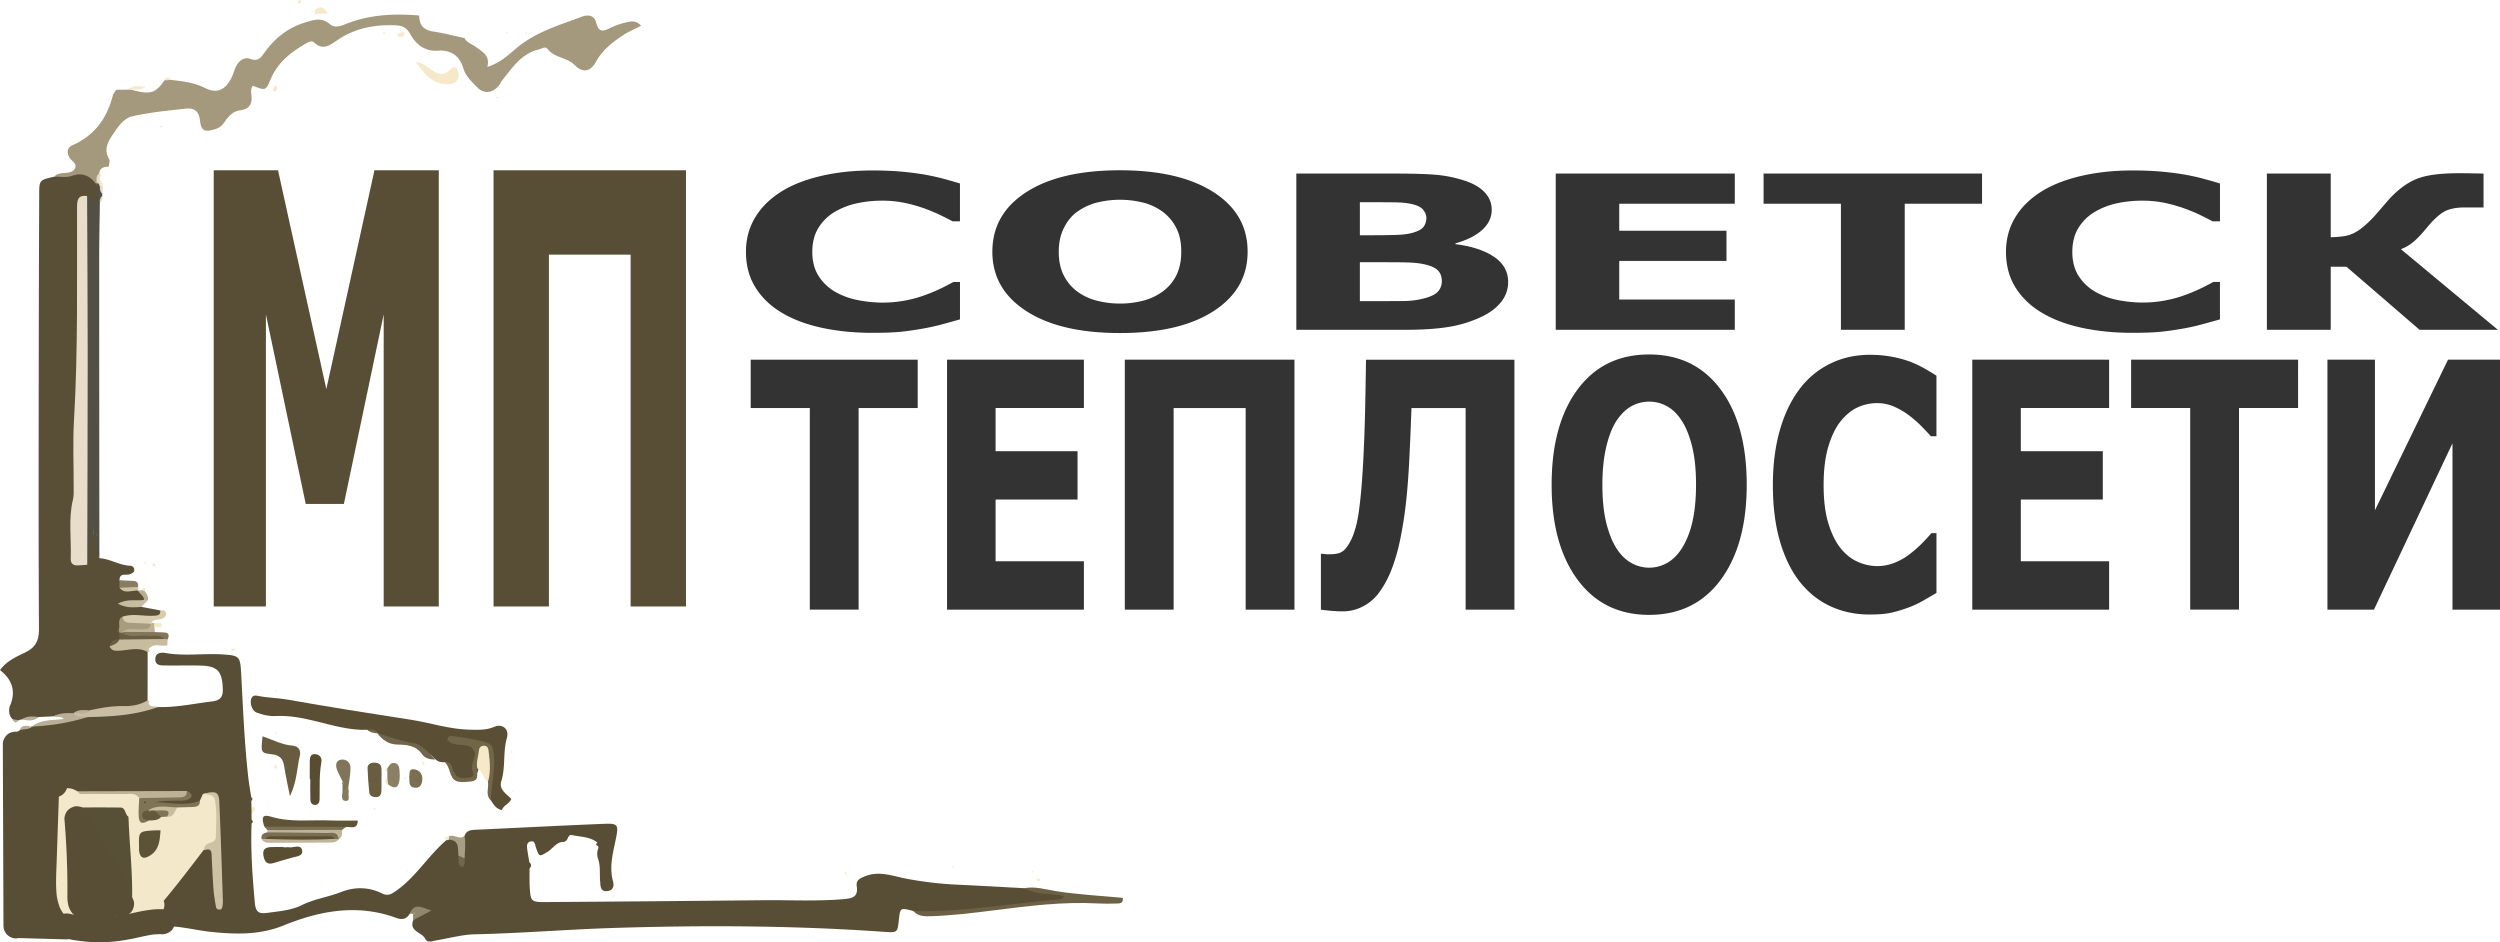
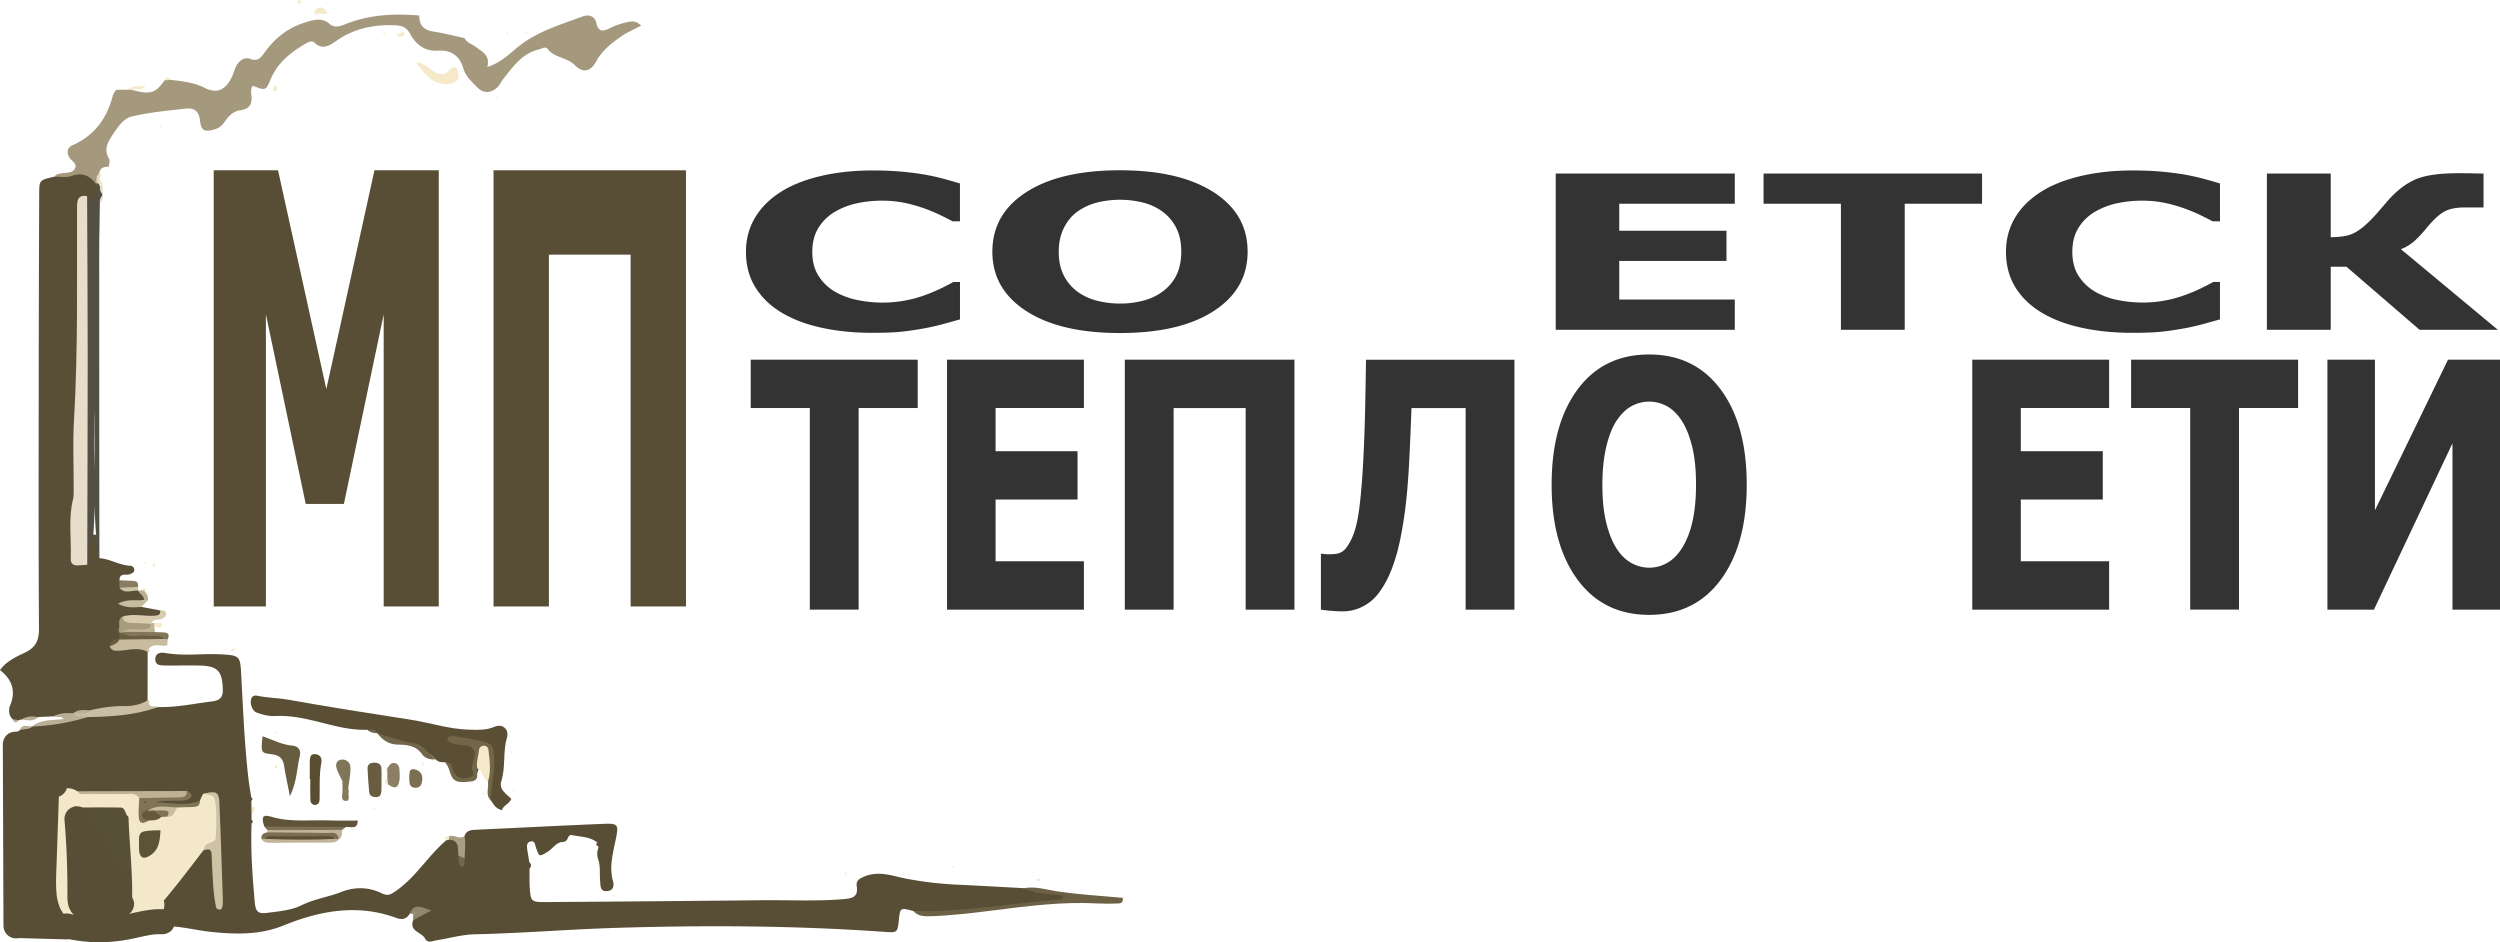
<svg xmlns="http://www.w3.org/2000/svg" id="Слой_2" data-name="Слой 2" viewBox="0 0 4191.68 1579.84">
  <defs>
    <style>.cls-1{fill:#584e35;}.cls-2{fill:#f3e8c9;}.cls-3{fill:#594e36;}.cls-4{fill:#a4987d;}.cls-5{fill:#5a4f35;}.cls-6{fill:#525045;}.cls-7{fill:#6c6145;}.cls-8{fill:#675c40;}.cls-9{fill:#726649;}.cls-10{fill:#5f5437;}.cls-11{fill:#c9bda3;}.cls-12{fill:#594e32;}.cls-13{fill:#584d30;}.cls-14{fill:#c8bc9f;}.cls-15{fill:#f6e9c9;}.cls-16{fill:#685d40;}.cls-17{fill:#8b7f65;}.cls-18{fill:#807559;}.cls-19{fill:#d7ccae;}.cls-20{fill:#71664b;}.cls-21{fill:#796e53;}.cls-22{fill:#7c7155;}.cls-23{fill:#bfb398;}.cls-24{fill:#c0b499;}.cls-25{fill:#7a6f50;}.cls-26{fill:#a89e83;}.cls-27{fill:#c6bc9f;}.cls-28{fill:#827658;}.cls-29{fill:#91876c;}.cls-30{fill:#c0b496;}.cls-31{fill:#887d61;}.cls-32{fill:#867b5c;}.cls-33{fill:#ccc2a5;}.cls-34{fill:#b9ae8f;}.cls-35{fill:#e6dbc4;}.cls-36{fill:#bdb294;}.cls-37{fill:#b9af98;}.cls-38{fill:#cec2a5;}.cls-39{fill:#7f7455;}.cls-40{fill:#6f664b;}.cls-41{fill:#584f37;}.cls-42{fill:#5c5236;}.cls-43{fill:#64593a;}.cls-44{fill:#5c564a;}.cls-45{fill:#c8bd9d;}.cls-46{fill:#e7ddca;}.cls-47{fill:#514f44;}.cls-48{fill:#a89c7e;}.cls-49{fill:#6a5e42;}.cls-50{fill:#5b4f34;}.cls-51{fill:#333;}</style>
  </defs>
  <path class="cls-1" d="M46.89,1228.35a25.23,25.23,0,0,0,.25-3.13c4.81-8.67,15-.5,20.65-6.63l-.08,0c31.08-6.33,62.52-11.16,92.55-22,39.81-1.58,79.11-9.1,118.94-10.61,30.83.87,60.85-5.84,91.2-9.52,13.94-1.69,18-8.11,17.46-21.37-1.13-29.7-8.88-38.11-39-38.66-18.91-.35-37.84.09-56.75-.12-8-.1-17.9.44-17.38-11.39.43-9.68,9.46-10.88,16.32-9.65,32.3,5.79,64.78.35,97.07,2.51,27.86,1.87,29,3.39,30.59,32.54,3.14,58.44,5.43,116.94,12.08,175.13,1.22,10.71,3.19,21.33,4.82,32,1.69,1.21,2.26,2.43,1.73,3.68s-1.07,1.88-1.63,1.88l.21,10.78c3.78,3.57,3.19,7.2.14,10.85l.13,10.83c1.85,1.21,2.47,2.41,1.85,3.62s-1.23,1.81-1.86,1.81c-1.77,44.29,1.35,88.39,5.34,132.44,1.41,15.49,5.47,19.8,20.7,17.76,19.55-2.62,40.52-4.25,57.67-12.77,21.47-10.67,44.69-13.66,66.39-22.2,22.9-9,46.18-8.62,68.31,2.24,9.91,4.86,15.16,1.8,23.62-4.06C711.83,1471,732.26,1435,763,1409a6.42,6.42,0,0,1,6.72-3.53c15.44,1.5,19,11.83,18.57,24.74.09,0-.14.37.13.39-.12-9.95-.47-19.65,4.72-28.41,2.68-8.32,9.09-10,17-10.38,72.1-3.29,144.18-7.09,216.29-10,23.87-1,25.3,1.21,20.68,24.3-4.77,23.83-11.79,47.27-5,72,2,7.16.93,15.17-9,16.42-12.59,1.6-11.82-8.27-12.54-16.11-1.17-12.53.88-25.35-3.42-37.6a27.36,27.36,0,0,1-.21-16.79,4.81,4.81,0,0,0-.24-5.18q-5.4-2.14-.6-5.42c-12.61-10.49-28.68-9.58-43.43-12.84-3.61-.79-5.73,3.3-7,6.68-2.07,3.79-5.29,5.36-9.53,5-10.39,1.9-15.46,11.51-23.83,16.52-13.85,8.28-13.82,8.86-19.42-7.37-1.73-5-1.55-11.82-9.11-10-6.7,1.56-6.21,7.89-5.42,13.37,1,7.12,2.3,14.2,3.46,21.3,3.8,3.45,3.78,7,.36,10.73.1,10.8-.29,21.63.4,32.38,1.44,22.47,2.65,23.93,26.11,23.78q181.27-1.2,362.54-3.09c45.94-.55,91.88,2.11,137.85-1.87,15.27-1.32,24.27-4,21.73-21.51-1.39-9.6,4-12.68,13-16.43,24.95-10.42,48.09-.3,71.38,3.92a605.63,605.63,0,0,0,80.34,9.61c38.7,1.79,77.37,4,116.06,6.1,19.39,2.36,38.33,8,58.07,8,5,0,12.28-1.46,12.32,6.12,0,5.68-5.53,9.55-11.28,9.45-19.78-.35-39.23,4.86-58.56,5.12-44.88.58-88.31,12.84-133.09,13.45-18,.25-35.75,1.7-53.19-3.83-22.19-5.83-22.19-5.83-24.47,15.09-2.31,21.17-2.32,21.38-24.89,19.78-150.2-10.6-300.6-11.25-451-6.59-78.3,2.43-156.45,9-234.83,10.71-21.38.47-42.62,6.57-63.94,10-6.83,1.09-15.4,5.6-19.61-2.68-5.64-11.1-27-11.89-20.11-30.81,4.34-4,4.93-10.73,12.59-13.47-8.12-2.75-13.37-1.69-18.13,2.26-5.43,9.46-13,10.8-22.91,7.17-64.82-23.72-127.44-12.22-189,12.79-39.73,16.16-80.6,15-122.16,10.62-29.43-3.1-58.33-12.16-88.4-8.58l-15.5-5.53c-8.23-19.45,12.1-25.74,19.32-36.4,22.23-32.8,43.83-66.87,75.82-91.9,16.95-1,18.52,11.4,19.36,23.39,1.26,18,.3,36.08,1.25,53.14,5.22-46.45-6-93.32-4.91-140.62.2-8.58,1.15-19.57-13.47-17.45-4.55,2.35-8,6.07-11.78,9.27-28.44,11.78-60.76,10.78-81.89-3.24,11.59-12.51,26.59-8,40.1-9.17,2-.17,3.58-.19,4.51-1.42-3.6.35,1.94-.47-2.1,0-49.83,0-99.21-.22-148.58.15-17.19.12-34-1.11-50.14-7.2-22.32-27.45-39.21-58.58-59.26-87.57C47.8,1236.86,49,1231.93,46.89,1228.35Z" transform="translate(-14.32 -0.5)" />
  <path class="cls-2" d="M349.44,1343q2.52-5.54,5.05-11.06c18.09-6.24,24.71,2.14,24.62,19.24-.06,10.66-1.43,21.56.29,31.93,3.52,21.18-3.55,35.33-23.76,42.75-27.09,35.55-54.15,71.14-83.78,104.65-4.79,5.42-10.15,10-8.44,18.2-7.41-4-6.71-9.67-3-15.74,4.16-6.73,12.28-10.33,16.9-25-13.87,15.81-35,4.42-41.67,24.61a23,23,0,0,1-5.12-7.46,44.42,44.42,0,0,1-2.16-13.49c1.17-47.17-6.32-93.94-6.76-141-1.84-12.66-10.83-14.65-21.42-14.7-15.94-.08-31.89.45-47.79-.32-9.28-.44-20.05,1.73-25.37-9.65-6.41-3-10.13-7-5.17-14.21,40.64-4.55,81.37-1.87,122-1.47,9.28,5.42,8.24,15,9.33,23.69.84,6.71-1.2,15.22,9.54,16a74.88,74.88,0,0,0,20.42-3.79c3.35-1.08,6.75-2,10.12-3,8.32-1.94,12.73-11,21.55-12C326.48,1348.86,340.68,1357.3,349.44,1343Z" transform="translate(-14.32 -0.5)" />
  <path class="cls-3" d="M50.76,1207a8.65,8.65,0,0,0-4.68,1c-3.86,2.3-7.48,2.92-10.39-1.48-6.29-5.59-6.63-12.8-5.58-20.4,11.39-24.56,6-45.22-15.79-62.16,11.07-15.23,27.31-22.26,42.08-29.41,18.31-8.86,23.38-20.64,23.26-40.21-.82-133.44-.57-266.89-.43-400.34q.15-163.65.82-327.29c.07-24.29.18-24.29,25.38-30,14-4.94,29.11-2.87,43.43-9,13.87-5.95,22.45,5.51,28.43,17.2,2.63,3.81,3.6,8.12,3.83,12.71,1.31,25.81-2.27,28.91-26.38,22.9-5.43,8.37-3.05,17.63-3.15,26.41-.35,32.38-.82,64.77,0,97.13,2.94,117.81-7.9,235.37-5.84,353.19.51,29.53-6.94,59-4.73,88.74.76,10.25-2.79,22.14,8.94,28.89,16.27-7.56,2.55-30.69,19.64-37.67a8.12,8.12,0,0,1,7.77,1.55c3.76,12.32-2,25.52,3.55,37.66,18.05,1,33.63,12.08,51.85,12.64a7,7,0,0,1,6.75,7c.09,4.16-3.47,5.41-6.84,7-6.27,2.91-17.85-3.27-18,10.26a25.07,25.07,0,0,0,6.49,7.7c8,4.41,18.59,1.89,25.21,9.74l-.24.33c6,4.23,14.94,6.69,10.7,17.27-5.68,2.4-11.5,4.29-19,3.64,6,.86,10.83,1.43,13.73,6.12L282.9,1024c7.6,7.19,2.84,10.32-4.23,12.3-16.3,4.55-33,4.38-49.68,4.25-6.22.84-8.59,5.61-10.62,10.68-1.07,2.58-3.38,4.75-2.56,8a25.25,25.25,0,0,1,1.56,5.83,16.94,16.94,0,0,1-.93,6.1,19.85,19.85,0,0,1-3.47,4.77c-1.55,2-3.76,3.92-1.49,6.84,17.06,3.12,37.52-10,50.42,11l-.14,81.08c-6,13.5-18.41,14.91-30.81,16.19-20.11,2.08-40.33,2.83-60.36,5.48-9.5-.29-18.82,1.35-28.09,3.23a38.51,38.51,0,0,1-7.68,1.5c-10-.76-20-4.69-30,.27l-26.11,1.2C69.91,1207.5,59.48,1201.66,50.76,1207Z" transform="translate(-14.32 -0.5)" />
  <path class="cls-4" d="M176.23,310.23c-10.58-14.82-23.24-21.34-42.14-14.66-8.62,3-19,1-28.66,1.2,2.8-4.07,7.14-5,11.61-5.69,7.86-1.23,17.68,0,22.3-7,5.93-9.07-5.32-13.37-8.82-19.83C125.8,255.51,127.05,248,136,244c37-16.43,57.87-45.4,67.61-83.7.84-3.31,3.59-6.13,5.46-9.18l.06-.05,20.93-.23c1.58-2.37,3.06-2.2,4.45.18,32,8.53,40.14,6.22,55.54-15.68,3.21-4.41,6.81-4.25,10.67-.89,19.41,2.38,38.52,4.09,56.81,13.41,20.61,10.51,35.16,3.48,45.46-18.05,2.69-5.65,4.17-11.88,6.89-17.51,4.76-9.85,13.88-16.77,23.67-13.13,12.86,4.78,17.61-1.18,23.77-9.84,17-23.89,38.53-41.61,67.12-50.64,15-4.73,28.81-9.83,42.87,2.23,9,7.72,19.57,2.66,28.14-.68C634.89,24.87,675.63,23,717.11,26.5l.17.18c-.07,16,7.47,24.31,23.65,26.74,17.55,2.63,34.81,7.21,52.2,10.93l.09.1c3.86,8,12.58,9.9,18.94,14.75,10.7,8.16,24.24,13.9,19.25,33.6,23.47-7.5,37.28-22.36,52-34.12,32-25.63,70-36.42,107-50.31,10.95-4.12,20.84-1.4,23.67,10.49,3.94,16.58,12.11,14.21,23.57,8.46a121.72,121.72,0,0,1,25.47-9c8.51-2.11,17.67-4.2,26.06,5.32-10.84,5.64-21.44,10-30.73,16.22-17.7,11.91-34.22,24.66-45.09,44.47-9.21,16.81-22.13,18.71-35.2,5.49-13.23-13.38-34.09-12-45.77-27.33-3.76-4.93-9.79-.23-15,1-28.56,6.94-43.5,29.81-60.2,50.65-2.8,3.5-4.52,7.93-7.53,11.21C839,157,825.14,158,814.39,146.84c-9.18-9.55-19.24-18.19-23.41-32.33-6-20.36-20.52-30.76-42.91-29.07-21.35,1.6-36.6-10.78-45.69-27.56-6.49-12-14.51-14.59-25.71-15-34.91-1.29-67.63,4.91-97.18,25.25-11.31,7.79-24,17.79-38.51,3.45-3.14-3.1-8.62-1.16-12.72,1.21-25.77,14.92-48.6,32.3-60.51,61.39-7.67,18.74-8.86,18.26-29.39,10.06-3.95,4.57-3.11,10.3-2.54,15.31,1.7,14.86-2.52,23.81-19,25.9-11.19,1.42-19.28,9.57-25.45,18.79-4.17,6.22-8.86,10.61-16.42,12.88-17.45,5.23-23.41,3.23-25.42-15.24-1.74-16-10.73-20.66-23.49-19.27-30.32,3.3-60.92,6.21-90.51,13.11-14.46,3.37-24,18.29-32.6,31.15-8.29,12.33-14.73,24.64-5.82,39.87,1.91,3.27,0,8.8-.23,13.29a1.49,1.49,0,0,1,.12-.14c-8,.11-15.09,1.51-16.26,11.36-1.24,4.28-2.72,8.52-1.69,13.1A9.32,9.32,0,0,1,176.23,310.23Z" transform="translate(-14.32 -0.5)" />
  <path class="cls-5" d="M630.39,1224.18c-29.31,1-57.18-7.15-85.1-14.12-22.89-5.71-45.73-10.26-69.42-9-11.08.59-21.6-2.11-31.7-6-8-3.12-12.17-18.34-7.47-25.25,2.3-3.4,5.6-3.53,9.43-2.72,16.77,3.54,33.93,3.48,50.89,6.49,68.27,12.11,136.77,23,205.3,33.52,33,5.06,64.87,16,98.57,16.79,14.44.34,28.38,1.28,42.47-4.84,13.64-5.93,25.18,4.34,20.87,18.73-7.1,23.73-1.81,48.68-9.35,72.32-4.64,14.53,9,21.71,16.8,30-4.12,8.87-13.42,10.66-15.94,18.8-10.28-2.6-14-9.82-18.36-16.44-7.66-14.68-.74-30-1.55-45-2.53-47-1.7-47.08-46.81-54.43,24.56,6.2,36.78,41,21.35,60.85-6.46,8.32-30.94,4.14-37.49-6.2-4.11-6.48-2.34-16.86-12.66-19.21-5.79.29-11.32-.25-15.6-4.83-26.53-28.18-68.19-22.63-97.8-43.92l.31.21C643.12,1223.49,635.17,1228.42,630.39,1224.18Z" transform="translate(-14.32 -0.5)" />
  <path class="cls-6" d="M170.53,898.49c-5.4,8.86-5.59,18.65-5.46,28.62.09,7,1.54,14.53-4.46,20.3-10.07-10-9.55-22.94-9.6-35.53-.69-184.11,1.1-368.23.61-552.34,0-11,.38-21.77,8.74-30.3,10.49-2.64,3.69,13.57,15.87,11.68v-30.7a3.76,3.76,0,0,0-.09-3.73,5.3,5.3,0,0,1,6,.37A11.5,11.5,0,0,1,184,313a30.52,30.52,0,0,0,2.1,12.61,1.46,1.46,0,0,0,.11,2.42c-2.09,3.83-1.61,8.59-4.43,12.16-.4,29.65-1.14,59.3-1.14,88.95q0,253.67.33,507.34c-9.49-11.55-2.92-25.35-5.31-37.9-5.07-55.79-1-111.7-2.25-167.54-.35-15.32.25-30.67-.1-40.19C171.22,756.19,176.61,827.39,170.53,898.49Z" transform="translate(-14.32 -0.5)" />
  <path class="cls-7" d="M1545.7,1528c83.48,2.44,165.51-13.49,248.31-19.73,1.06-.08,1.93-2.6,4.08-5.68-22.76-4.32-46.28-1.55-66.66-12.88,18.25-3.51,35.74,2.11,53.38,4.9,37.17,5.88,74.76,7.76,112,11.29,1.43,9.49-5,9.32-9.79,9.49-10.78.39-21.61.45-32.38-.13-58.65-3.19-116.56,4.31-174.51,11.64-34.74,4.39-69.53,8.65-104.58,9.77C1564.75,1537,1553.79,1537.26,1545.7,1528Z" transform="translate(-14.32 -0.5)" />
  <path class="cls-8" d="M454.56,1235c17.88,6.28,33,14.32,50.22,15.7,10,.8,14.52,7.91,12.27,17-5.07,20.45-4.35,42.33-16.63,67.74-4-20.55-7.42-35.5-9.69-50.62-1.88-12.51-7.65-18.2-20.79-19.69C451.43,1263.06,451.56,1261.92,454.56,1235Z" transform="translate(-14.32 -0.5)" />
  <path class="cls-9" d="M760.22,1278.49c6.18-.62,10.61,1.69,12,8,4.2,18.62,16.32,21.59,32.57,16.79,3.9-2.41,3.41-6.19,2-9.42-5.55-13.18,10.82-27.74,0-38.54-9.36-9.35-26.27-2.54-38-10.29-1.46-1-2.85-2-4.31-3.12-.21-8.66,6.7-7.57,11.29-6.95,15,2,30.08,4.28,44.77,7.88,20.17,4.94,20.27,6.94,22.05,27.48,2.12,24.48-5.25,48-5.32,72.2-9.71-9.33-3-21.17-4.82-31.69-2.85-13.94-.37-28.63-6.83-45.5-5.84,8.41-5.8,17.62-11.18,23.59-2.13,8,5.72,20-11,21.9-22.74,2.64-29.7.61-34.89-16.17C766.79,1288.53,764.64,1283,760.22,1278.49Z" transform="translate(-14.32 -0.5)" />
  <path class="cls-10" d="M457.5,1386.49c-5.39-16.18-2.91-21,11.29-16.7,32.87,10,66.25,5,99.39,6.33,15.31.62,30.67.15,46,.17l-.08-.12c.08,15.65-11.36,10.44-19.68,10.87C548.74,1397.46,503.09,1399,457.5,1386.49Z" transform="translate(-14.32 -0.5)" />
  <path class="cls-11" d="M165.06,1191.48c19.15-4.53,38.49-7.47,58.25-7.15,13.63.23,26.57-2.53,38.46-9.5l2.41.37a5.69,5.69,0,0,1-.53,4.92c3.21,7.18,10.49,3.59,15.55,5.89-38.17,13.77-78,16.1-118,16.78-8.37-.55-19.78,9.83-23.72-6.61l.17.11C146.11,1190.79,156.69,1197.43,165.06,1191.48Z" transform="translate(-14.32 -0.5)" />
-   <path class="cls-12" d="M490.9,1421.4c2.66-.12,5.41-.7,8-.27,7.84,1.31,20.55-6.6,22.13,6.32,1.11,9-11.31,9.18-18.67,11.47-9.35,2.91-18.91,5.15-28.18,8.27-11.65,3.91-16.22-1.13-18.16-12.12-2.06-11.62,4.49-14,13.55-14.34,7.11-.24,14.23,0,21.34,0Z" transform="translate(-14.32 -0.5)" />
+   <path class="cls-12" d="M490.9,1421.4Z" transform="translate(-14.32 -0.5)" />
  <path class="cls-13" d="M533.7,1306.73c0-9.85-.08-19.7,0-29.55.07-6.65,1-13.38,10-12.15,7.43,1,10.71,6.77,9.44,13.76-3.74,20.44-2.6,41-2.95,61.62-.08,4.84-1.85,9.23-7.17,9.66s-8.13-3.76-8.29-8.45c-.42-11.61-.14-23.25-.14-34.88Z" transform="translate(-14.32 -0.5)" />
  <path class="cls-14" d="M261.9,1093.75c-15-8.68-30.93-3.32-46.36-2.33-7.81.5-13.93.79-17.43-7.3,4.22-5.65,10.49-8.35,16.47-11.47l0,.19c23.06-16,48.09-5.82,72.38-5.43a20.23,20.23,0,0,1,8.48,5l-.6,10.06,0,0c-10.22,2.85-22.47-4.87-31.15,6a6.37,6.37,0,0,1,.62,4.89Z" transform="translate(-14.32 -0.5)" />
  <path class="cls-15" d="M711.56,104.81c10.51.62,17.22,6.29,24.38,11.73,11,8.35,22.68,13,34.2-.39,5-5.74,9.88-2.71,11.93,3.18,4.68,13.48-2.64,21.81-17,22.25C737.81,142.44,725.36,122.52,711.56,104.81Z" transform="translate(-14.32 -0.5)" />
  <path class="cls-16" d="M653.91,1307.72c0,6.22.26,12.45-.07,18.64-.3,5.59-1.9,10.68-9,10.68-5.84,0-10.83-2-11.46-8.47-1.29-13.23-2.33-26.51-2.79-39.79-.21-6.28,4.08-9.29,10.35-9.51,7.06-.24,12.44,1.86,12.95,9.83.39,6.18.08,12.41.08,18.62Z" transform="translate(-14.32 -0.5)" />
  <path class="cls-15" d="M814.55,1288.88c-2.17-10.7,2-20.8,3-31.21.36-4,3.2-6.33,7-6.76,5.26-.61,8.19,2.29,8.8,7.4,2.08,17.52,4.43,35-.72,52.48C823.22,1306.24,824.23,1293.16,814.55,1288.88Z" transform="translate(-14.32 -0.5)" />
  <path class="cls-17" d="M663.86,1288.75c2.76-4.56,5.39-9.77,11.8-8.93s8.11,6.34,8.46,11.76c.41,6.17.83,12.54-.24,18.56-2.44,13.77-10.1,12.13-18.85,5.42-4.7-3-4.44-6.59-1.27-10.54,0-3.6,0-7.21,0-10.81q-2.1-1.86-1.36-3.67C662.9,1289.35,663.38,1288.75,663.86,1288.75Z" transform="translate(-14.32 -0.5)" />
  <path class="cls-18" d="M588.62,1326.53l0-10.75a3.52,3.52,0,0,0,1.06-3.49c-.36-1.17-.71-1.75-1.07-1.75-3-6.28-6.48-12.4-9-18.88-2.8-7.17-2.76-15.43,5.9-17.29s16.19,4.11,16.4,13c.27,11.28-2.28,22.63-3.61,34C595.7,1324.32,594.33,1329.46,588.62,1326.53Z" transform="translate(-14.32 -0.5)" />
  <path class="cls-19" d="M219.7,1034.45c17.64-6,35.66-.27,53.48-1.6,6.19-.47,10.69-1.25,9.72-8.87,3.55-.36,7.64-.74,9.37,2.88,2.36,4.9-.89,8.11-4.93,10.52-5.94,3.56-14.53-.09-19.17,7-1.16,1.18-2.33,2.36-3.48,3.55-10.58,5.54-22,5-33,2.94C223.55,1049.43,213.28,1047.46,219.7,1034.45Z" transform="translate(-14.32 -0.5)" />
  <path class="cls-20" d="M646.82,1229.74c20.84,6.7,41.31,13.72,63.36,17.33,12.59,2,23,17.29,34.44,26.59-8.71,1-18-2-22.07-7.87-10.76-15.77-25.9-16.55-42.08-16.89C665.92,1248.59,655.23,1241.05,646.82,1229.74Z" transform="translate(-14.32 -0.5)" />
  <path class="cls-21" d="M452.89,1407.2c-1.32-7.6,3.52-9.9,9.58-11.16,36-8.76,72.54-3,108.83-3.46,8.72-.11,16,3.83,10.71,15.14l.15-.1a7.85,7.85,0,0,1-8.39,1.19c-37.56-1.38-75.12-1.29-112.68,0A7,7,0,0,1,452.89,1407.2Z" transform="translate(-14.32 -0.5)" />
  <path class="cls-22" d="M457.5,1386.49l136.92.55L588,1392c-41.75,4.29-83.52,3.37-125.29.41Z" transform="translate(-14.32 -0.5)" />
  <path class="cls-23" d="M462.72,1392.37,588,1392c-.59,5.79.84,12.35-6,15.76-1.28-14.07-12.15-10.4-20.36-10.55-33-.59-66.12-.78-99.18-1.13A34.62,34.62,0,0,1,462.72,1392.37Z" transform="translate(-14.32 -0.5)" />
  <path class="cls-24" d="M576.13,1406.86l6,.76c-3.41,5.16-8.74,5.58-14.15,5.61q-50.73.24-101.48.38c-5.51,0-10.66-.94-13.64-6.41l5.64-.19C497.73,1404.21,536.93,1404.58,576.13,1406.86Z" transform="translate(-14.32 -0.5)" />
  <path class="cls-25" d="M700.44,1302.84c1.08-5.52-1.24-14.16,8.68-12.45,8.69,1.5,14,7.9,13.29,17-.52,7.25-3,14.83-12.33,13.89C698.49,1320.16,701.33,1310.28,700.44,1302.84Z" transform="translate(-14.32 -0.5)" />
  <path class="cls-26" d="M783,1435c-1.42-11.25,2.42-25.64-16-26.7q-4.82-3,.27-5.51c8.52-4.14,17.39,6.52,25.84-.61,2.54,12.5.46,25,.2,37.55C787.16,1444.12,786,1437.7,783,1435Z" transform="translate(-14.32 -0.5)" />
  <path class="cls-27" d="M251.53,1018.13c-11.89.58-24,2.65-39.6-5.29,16.53-9.48,30.94-4.07,43.94-6.59q3.53-3.79,6.39.52Q256.89,1012.46,251.53,1018.13Z" transform="translate(-14.32 -0.5)" />
  <path class="cls-28" d="M295.46,1072.39l-5.77-.51c-23.15-8.13-48.16,3.53-71.11-6.73a7.14,7.14,0,0,1,4.06-7.73c17.49-5,34.79-6.77,51.44,2.9,5.4.22,10.82.25,16.19.71C298.45,1061.73,298,1066.64,295.46,1072.39Z" transform="translate(-14.32 -0.5)" />
  <path class="cls-29" d="M701.35,1532.23c8.23-20.43,22.77-8.46,36.38-5.1l-30.84,16.31c0-3.64,0-7.29,0-10.93l.39.4Z" transform="translate(-14.32 -0.5)" />
  <path class="cls-30" d="M274.08,1060.32l-54.44-.32c1-12.15,10.7-8.65,17.64-9.52,10.12-1.27,20.86,2.11,30.33-4.1l.56-2a13.81,13.81,0,0,0,4.31.85q5.86,1.71.67,4.91Z" transform="translate(-14.32 -0.5)" />
  <path class="cls-31" d="M214.64,986q0-6.32,0-12.63c7.72.37,15.44.84,23.16,1.1,6.76.22,8.79,4,8,10.09C235.66,990.41,225.16,988.33,214.64,986Z" transform="translate(-14.32 -0.5)" />
  <path class="cls-15" d="M563.5,22.89c-8.07,2.57-14.47-2-20.7,2.27-.5-3.92-1.46-6.23-.77-6.95C550,9.85,556.87,11,563.5,22.89Z" transform="translate(-14.32 -0.5)" />
  <path class="cls-32" d="M588.62,1326.53l9.62-5.17c.27,2.56,1.13,5.23.67,7.65-1,5.23,3.12,15-5.07,14.39C584.77,1342.7,588.56,1332.91,588.62,1326.53Z" transform="translate(-14.32 -0.5)" />
  <path class="cls-33" d="M214.64,986l31.16-1.44c.18,2.08.35,4.16.53,6.25C235.68,989.7,223.73,997.28,214.64,986Z" transform="translate(-14.32 -0.5)" />
  <path class="cls-15" d="M234.46,151l-2.24.24-2.21-.42c7.48-8.8,17-5.38,28.82-4.84C249.85,153,241.61,149.31,234.46,151Z" transform="translate(-14.32 -0.5)" />
  <path class="cls-34" d="M262.26,1006.77l-6.39-.51c-.17-7-7.36-9.56-9.78-15.16L252,990c2.05-1.75,3.52-1.27,4.49,1.16C259.84,995.82,263.79,1000.29,262.26,1006.77Z" transform="translate(-14.32 -0.5)" />
  <path class="cls-15" d="M680,58.36c1.63-.76,3.27-1.5,4.89-2.29,2.35-1.14,5.81-3,7-.39,1.91,4.29-2.16,6-5.54,6.66-2.92.6-4.94-1.47-6.35-4Z" transform="translate(-14.32 -0.5)" />
  <path class="cls-15" d="M479,148.76c-.5,2.87-1.69,5.45-5,5.09-2.13-.23-2.59-2.28-1.59-4.33,1.14-2.34,1.72-5.41,5-5.42C477.94,144.1,478.47,147.13,479,148.76Z" transform="translate(-14.32 -0.5)" />
  <path class="cls-15" d="M273.15,1050.19c-.18-1.64-.4-3.28-.66-4.91a26.13,26.13,0,0,1,5.21-.24c3.06.46,8.71-1.5,8,3.61-.86,6.25-6,4.12-10.1,2.44C274.8,1050.76,274,1050.49,273.15,1050.19Z" transform="translate(-14.32 -0.5)" />
  <path class="cls-20" d="M630.39,1224.18c6.53-.84,13.21-2.11,16.74,5.77C640.93,1229.82,635.06,1228.75,630.39,1224.18Z" transform="translate(-14.32 -0.5)" />
  <path class="cls-15" d="M479,1286.06l-2.2,4.07c-.78-1.32-2.15-2.63-2.18-4s1.29-2.71,2-4.06Z" transform="translate(-14.32 -0.5)" />
  <path class="cls-35" d="M180.64,309a13.48,13.48,0,0,1-4.5-2.51c.05-5.53-1-11.39,4.62-15.24l1.13.5a3.67,3.67,0,0,1-.31,5.06l0,5.56Q185.27,306.27,180.64,309Z" transform="translate(-14.32 -0.5)" />
  <path class="cls-15" d="M275.49,949.87a22.57,22.57,0,0,1-4.48.21c-.47-.06-1.08-1.38-1.09-2.13,0-2.22,1.43-3.31,3.2-2.15C274.29,946.57,274.73,948.47,275.49,949.87Z" transform="translate(-14.32 -0.5)" />
  <path class="cls-15" d="M1759.85,1475.94c-1.39.71-2.8,2-4.17,1.94s-2.62-1.46-3.93-2.27c1.39-.7,2.81-2,4.17-1.92S1758.54,1475.13,1759.85,1475.94Z" transform="translate(-14.32 -0.5)" />
  <path class="cls-15" d="M516.5.5c2.21,0,3.14,1.12,2.47,3.12a4.46,4.46,0,0,1-1.61,2c-2,1.47-3.81.91-3.75-1.46C513.64,2.91,515.48,1.71,516.5.5Z" transform="translate(-14.32 -0.5)" />
  <path class="cls-15" d="M663.76,1305q.63,5.28,1.27,10.54C658.3,1312.81,658,1309.29,663.76,1305Z" transform="translate(-14.32 -0.5)" />
  <path class="cls-15" d="M1613.67,1453.48c-.23.66-.45,1.89-.71,1.9a7.32,7.32,0,0,1-2.3-.7c.24-.67.46-1.9.71-1.91A7,7,0,0,1,1613.67,1453.48Z" transform="translate(-14.32 -0.5)" />
  <path class="cls-15" d="M694.9,1305.21c-.52.62-1,1.25-1.55,1.88-.39-.72-1.14-1.47-1.08-2.16s.93-1.27,1.45-1.9Z" transform="translate(-14.32 -0.5)" />
  <path class="cls-15" d="M1044.48,1503.52l-2.32.69c-.19-.68-.72-1.82-.52-2C1043.7,1500.75,1044.7,1501.25,1044.48,1503.52Z" transform="translate(-14.32 -0.5)" />
  <path class="cls-15" d="M256.53,991.11A9.76,9.76,0,0,1,252,990c1.85-2.6,3.65-5.46,7.14-2.14C259.27,987.9,257.45,990,256.53,991.11Z" transform="translate(-14.32 -0.5)" />
  <path class="cls-15" d="M767.29,1402.82l-.27,5.51-1.93.84L763,1409C759.14,1403.86,759.14,1403.86,767.29,1402.82Z" transform="translate(-14.32 -0.5)" />
  <path class="cls-15" d="M872.55,1259.62c.39.72,1.14,1.47,1.08,2.16s-.93,1.27-1.45,1.9C870.48,1262.13,870.61,1260.78,872.55,1259.62Z" transform="translate(-14.32 -0.5)" />
  <path class="cls-15" d="M258.18,943.26c.19.67.72,1.78.5,2a6.79,6.79,0,0,1-2.26.78c-.19-.69-.72-1.79-.5-2A6.42,6.42,0,0,1,258.18,943.26Z" transform="translate(-14.32 -0.5)" />
  <path class="cls-35" d="M181.73,340.18c-1-4.95,1.28-8.72,4.43-12.16C187,332.92,186.44,337.3,181.73,340.18Z" transform="translate(-14.32 -0.5)" />
  <path class="cls-35" d="M186.05,325.6c-3.94-3.32-4.55-7.73-4.07-12.5,1.56-2.35,3.16-2.49,4.83-.1Q186.42,319.3,186.05,325.6Z" transform="translate(-14.32 -0.5)" />
  <path class="cls-15" d="M186.81,313l-4.83.1a4.4,4.4,0,0,1-1.34-4.1q.45-3.31.92-6.64C185.8,304.68,186.68,308.65,186.81,313Z" transform="translate(-14.32 -0.5)" />
  <path class="cls-15" d="M641.87,1357.9l-1.88-1.54c.72-.4,1.47-1.14,2.15-1.09s1.27.94,1.9,1.45Z" transform="translate(-14.32 -0.5)" />
  <path class="cls-15" d="M476.91,1227.1c.4.72,1.14,1.47,1.09,2.16s-.94,1.26-1.45,1.89Q474,1228.84,476.91,1227.1Z" transform="translate(-14.32 -0.5)" />
  <path class="cls-15" d="M286.4,213c-.72.39-1.48,1.14-2.16,1.08s-1.27-.93-1.9-1.45Q284.66,210.13,286.4,213Z" transform="translate(-14.32 -0.5)" />
  <path class="cls-15" d="M436,1364.67c0-3.62-.09-7.23-.14-10.85h5.64C441.41,1358.31,440.44,1362.37,436,1364.67Z" transform="translate(-14.32 -0.5)" />
  <path class="cls-15" d="M849.51,163.46c-.24.66-.46,1.89-.71,1.9a7.12,7.12,0,0,1-2.31-.7c.24-.67.46-1.9.72-1.91A7.09,7.09,0,0,1,849.51,163.46Z" transform="translate(-14.32 -0.5)" />
  <path class="cls-15" d="M300.67,134.45l-10.67.88C293,128.66,296.6,128.6,300.67,134.45Z" transform="translate(-14.32 -0.5)" />
  <path class="cls-15" d="M895.24,56.28c.24-.66.45-1.89.71-1.9a7.32,7.32,0,0,1,2.3.7c-.23.67-.45,1.9-.71,1.91A7.09,7.09,0,0,1,895.24,56.28Z" transform="translate(-14.32 -0.5)" />
  <path class="cls-15" d="M862.72,56.28c.24-.66.46-1.89.71-1.9a7.24,7.24,0,0,1,2.3.7c-.23.67-.45,1.9-.71,1.91A7.09,7.09,0,0,1,862.72,56.28Z" transform="translate(-14.32 -0.5)" />
  <path class="cls-15" d="M1745.55,1463.75c-.67-.24-1.9-.46-1.9-.72a6.83,6.83,0,0,1,.7-2.3c.67.24,1.89.46,1.9.71A7.12,7.12,0,0,1,1745.55,1463.75Z" transform="translate(-14.32 -0.5)" />
  <path class="cls-15" d="M407.71,1090.39c-1.48.64-3.34,2.15-4.35,1.71-2.25-1-1.87-2.67.64-3.29a35.92,35.92,0,0,1,5-.58Z" transform="translate(-14.32 -0.5)" />
  <path class="cls-15" d="M476.12,1157.17c.67.23,1.9.45,1.91.71a7.32,7.32,0,0,1-.7,2.3c-.67-.24-1.9-.46-1.91-.71A7.24,7.24,0,0,1,476.12,1157.17Z" transform="translate(-14.32 -0.5)" />
  <path class="cls-15" d="M824.21,1333.66c-.66-.24-1.89-.45-1.9-.71a7,7,0,0,1,.7-2.3c.67.23,1.9.45,1.91.71A7.09,7.09,0,0,1,824.21,1333.66Z" transform="translate(-14.32 -0.5)" />
  <path class="cls-15" d="M660.35,55.84c-.72.39-1.47,1.14-2.16,1.08s-1.26-.93-1.89-1.45Q658.61,52.94,660.35,55.84Z" transform="translate(-14.32 -0.5)" />
  <path class="cls-15" d="M209,151.12l-2.4-2.45,2.45,2.4S209,151.12,209,151.12Z" transform="translate(-14.32 -0.5)" />
  <path class="cls-32" d="M588.56,1310.54a23.26,23.26,0,0,1,1.77,3.75c.08.3-1.14,1-1.76,1.49A6.94,6.94,0,0,1,588.56,1310.54Z" transform="translate(-14.32 -0.5)" />
  <path class="cls-15" d="M181.58,296.81a26.88,26.88,0,0,1,.3-5.07c2,.78,2.66,2.06,1.69,3.66C183.18,296,182.26,296.35,181.58,296.81Z" transform="translate(-14.32 -0.5)" />
  <polygon class="cls-15" points="194.15 301.79 192.9 304.06 191.88 303.04 194.15 301.79" />
  <path class="cls-15" d="M663.86,1288.75c0,1.82-.06,3.64-.08,5.46C660,1292.33,660.11,1290.51,663.86,1288.75Z" transform="translate(-14.32 -0.5)" />
  <path class="cls-15" d="M294.86,1082.45c.77.77,1.54,1.55,2.3,2.33-.46-.14-1.07-.15-1.35-.46a9,9,0,0,1-1-1.84Z" transform="translate(-14.32 -0.5)" />
  <polygon class="cls-15" points="394.67 1087.73 395.92 1085.47 396.94 1086.48 394.67 1087.73" />
  <path class="cls-15" d="M723.33,1277.93q5.56,2.71,0,5.42Z" transform="translate(-14.32 -0.5)" />
  <path class="cls-15" d="M264.29,1093.37a10.49,10.49,0,0,1-.63-4.9,20,20,0,0,1,1.89,3.28C265.67,1092.09,264.74,1092.82,264.29,1093.37Z" transform="translate(-14.32 -0.5)" />
  <polygon class="cls-15" points="709.01 1277.44 706.75 1276.19 707.76 1275.18 709.01 1277.44" />
  <polygon class="cls-15" points="1532.79 1450.89 1535.05 1452.13 1534.04 1453.15 1532.79 1450.89" />
  <path class="cls-15" d="M696.23,1462.22c.42-.76,1-2.2,1.23-2.15,1.81.4,1.38,1.25-1.22,2.16Z" transform="translate(-14.32 -0.5)" />
  <path class="cls-15" d="M1433.3,1462.22v5.42Q1427.74,1464.94,1433.3,1462.22Z" transform="translate(-14.32 -0.5)" />
  <polygon class="cls-15" points="1418.98 1467.15 1421.24 1468.39 1420.22 1469.41 1418.98 1467.15" />
  <polygon class="cls-15" points="709.01 1282.86 707.76 1285.12 706.75 1284.1 709.01 1282.86" />
  <path class="cls-15" d="M263.65,1180.12a9,9,0,0,1,.53-4.92,19.13,19.13,0,0,1,1.09,3.63C265.31,1179.19,264.22,1179.69,263.65,1180.12Z" transform="translate(-14.32 -0.5)" />
  <path class="cls-15" d="M717.11,26.5l2.59-2.44-2.42,2.61Z" transform="translate(-14.32 -0.5)" />
  <polygon class="cls-15" points="448.87 1347.9 451.13 1349.15 450.11 1350.16 448.87 1347.9" />
  <path class="cls-15" d="M680,58.39c-.75-.42-2.2-1-2.14-1.24.39-1.81,1.25-1.38,2.17,1.21Z" transform="translate(-14.32 -0.5)" />
  <path class="cls-15" d="M799.21,58.38c.41-.76,1-2.21,1.22-2.15,1.82.4,1.38,1.25-1.22,2.15Z" transform="translate(-14.32 -0.5)" />
  <path class="cls-15" d="M799.21,58.38l-6,6.06s-.08-.09-.09-.09l6.07-6Z" transform="translate(-14.32 -0.5)" />
  <path class="cls-15" d="M875.09,1326.72c-.42.76-1,2.21-1.23,2.15-1.82-.4-1.38-1.25,1.22-2.16Z" transform="translate(-14.32 -0.5)" />
  <path class="cls-15" d="M875.08,1326.71c.41-.75,1-2.2,1.22-2.15,1.82.4,1.39,1.25-1.21,2.16Z" transform="translate(-14.32 -0.5)" />
  <path class="cls-36" d="M247.78,1338.62c-6.11-9.37-15.8-6.71-24.32-6.78-33.86-.26-67.71-.08-101.56-.07-4.14-.34-8.33-.55-11-4.51l216.74-.51c3.49,5.68,2.14,12.51-3.77,12.41C298.51,1338.75,273.07,1344.81,247.78,1338.62Z" transform="translate(-14.32 -0.5)" />
  <path class="cls-37" d="M137.49,1196.18c6.11,8.62,15.75,4.6,23.71,6.61a361.41,361.41,0,0,1-93.49,15.83c15.71-12.27,34.83-10.21,53.41-12.65-4.6-5.56-11.4-1.68-16.3-4.47C115,1195.32,126.32,1196.28,137.49,1196.18Z" transform="translate(-14.32 -0.5)" />
  <path class="cls-37" d="M50.76,1207c8.53-6.52,18.21-5.62,27.95-4.28C70.44,1211,60.46,1208.1,50.76,1207Z" transform="translate(-14.32 -0.5)" />
  <path class="cls-37" d="M67.79,1218.59c-5.53,6.44-14.15,3.24-20.66,6.63C51,1213.65,60.07,1218.21,67.79,1218.59Z" transform="translate(-14.32 -0.5)" />
  <path class="cls-37" d="M46.89,1228.35c2.71,3.31,5,6.8,4.76,11.35C46.4,1237.45,45.4,1233.42,46.89,1228.35Z" transform="translate(-14.32 -0.5)" />
  <path class="cls-37" d="M35.69,1206.53,46.08,1208C41.82,1213.1,38.28,1213.16,35.69,1206.53Z" transform="translate(-14.32 -0.5)" />
  <path class="cls-38" d="M355.64,1425.85q.84-2.56,1.66-5.11c3-9.33,18.62-4.92,18.89-16.81.46-20.71,2.28-41.61-1.55-62.06-1.87-10-12.24-8.91-20.15-9.94,21.61-5.92,26.81-4,27.57,13.18,2.44,54.86,4.08,109.75,5.94,164.64a46,46,0,0,1-.8,10.74c-.49,2.36-1.17,5.27-4.93,5.14-3.12-.12-5.36-1.82-5.8-4.36-1.69-9.73-3.42-19.5-4.14-29.33-1.45-19.77-2.33-39.57-3.27-59.37C368.55,1422.08,361.78,1424.75,355.64,1425.85Z" transform="translate(-14.32 -0.5)" />
  <path class="cls-39" d="M247.78,1338.62c21.92-.38,43.83-.81,65.75-1.12,7.45-.11,14.42-.58,14.12-10.75,8.87,4,11.73,9.74,1.53,14.33-6.08,2.74-14,1.7-21.06,1.85-11.42.24-22.85.07-34.19,2.67,25.2,0,50.65,7.67,75.51-2.61.65,8.43-4.69,10.35-11.53,10.57-8.76.28-17.52.5-26.28.75-13,8.75-28.27,5.43-42.33,8.15-6.92,2.52-8,7.4-5.55,13.75-8.07,5.1-15.86,7.23-16.84-5.78C246.11,1359.91,247.41,1349.23,247.78,1338.62Z" transform="translate(-14.32 -0.5)" />
  <path class="cls-40" d="M783,1435l10.31,4.74c.07,2.56.57,5.21.11,7.69-.59,3.19-1.24,7.51-6,6-1.77-.54-3.55-3.55-3.9-5.66C782.84,1443.66,783.13,1439.31,783,1435Z" transform="translate(-14.32 -0.5)" />
  <path class="cls-41" d="M192.21,1456.8c-7.78-24.36-20.45-47.4-38.82-63.47-11.32-9.92-4.79-24.66-16.78-31.8-3.37-2,.07-7,4-7,25.24-.31,50.49-.52,75.73-.07,9.16.17,7.06,11.83,13.35,15.48,1.6,48.83,7.92,97.48,5.88,146.46-7.34,5.73-11.15,1.22-14.28-5-4.43-8.78-8.8-17.57-18.4-22l0,0c1.57-3.09,3-6.25,4.75-9.25,6-10.45,4.08-15.89-9-16-2.17,0-4.31-4.81-6.47-7.4Z" transform="translate(-14.32 -0.5)" />
  <path class="cls-42" d="M283.53,1392.76c-1.3,16.75-2.09,32.22-17.34,42-10.55,6.75-16.78,5-18.6-7.14-.39-2.64-.06-5.38-.14-8.07-.72-24.72-.31-25.2,24.58-26.74C275.59,1392.57,279.19,1392.76,283.53,1392.76Z" transform="translate(-14.32 -0.5)" />
  <path class="cls-43" d="M263.75,1376.21c-4.73-1.41-10.73-1.63-11.1-8.27s5.11-7.79,10.19-8.8c0,0,2.45.45,2.45.43,2.55-.27,4.1-3.37,7.09-2.51,1.87.59,3.66,1.27,5.46,2,4,2.74,10.05,4.22,6.67,11.26C278.78,1376.49,271.15,1376,263.75,1376.21Z" transform="translate(-14.32 -0.5)" />
  <path class="cls-44" d="M202.92,1489.4c9.59-.22,14.19,5.87,17.86,13.62,3,6.38,5.79,13.47,14.82,13.38l.15,11.6C215.6,1523,214.45,1501.77,202.92,1489.4Z" transform="translate(-14.32 -0.5)" />
  <path class="cls-45" d="M273.46,1359.59l-2.66-.32-2.67.2q-2.85,2.28-5.39-.36l.1,0c15.44-9.9,32.33-5.19,48.79-4.83-4.76,6.06-5.3,16.71-16.8,15.42C289.88,1361.76,280.32,1363.53,273.46,1359.59Z" transform="translate(-14.32 -0.5)" />
  <path class="cls-39" d="M273.46,1359.59c6.3,0,12.7-.78,18.87.1,7.38,1.06,4,6.08,2.5,10l-10.32.61Z" transform="translate(-14.32 -0.5)" />
  <path class="cls-46" d="M160.36,329.24c.36,90,1,180,1,269.93,0,116.08-.49,232.16-.77,348.24-5.38.38-10.76.93-16.15,1.11-7.7.25-11.86-3.56-11.55-11.37,1.31-33.13-4.3-66.5,3.83-99.42,1.48-6,1.1-12.52,1.13-18.8.13-37.87-1.68-75.84.52-113.59,6.91-118.72,4.79-237.52,5.11-356.3C143.53,337.19,144.08,326.78,160.36,329.24Z" transform="translate(-14.32 -0.5)" />
-   <path class="cls-47" d="M170.53,898.49V688.29l5.09,0q0,105.15,0,210.31Z" transform="translate(-14.32 -0.5)" />
  <path class="cls-48" d="M267.61,1046.38c-1.39,9.48-8.52,8.85-15.58,9.46-10.84.93-22.49-3.92-32.39,4.17l.1,2q-3.54,2.73-5.61-1.22l.07.13c-1.35-1-1.89-2.14-1.63-3.36s.6-1.9,1-1.9c2.78-6.87-3.45-16.34,6.13-21.24.85,7.86,5.82,10.16,13,10.33C244.36,1045.05,256,1045.82,267.61,1046.38Z" transform="translate(-14.32 -0.5)" />
  <path class="cls-49" d="M214.13,1060.82l5.6,1.21c13.21,8.76,28,2.6,42,4.52,9.42,1.3,20-3.6,28,5.33l-75.09.95Q214.38,1066.83,214.13,1060.82Z" transform="translate(-14.32 -0.5)" />
  <path class="cls-37" d="M165.06,1191.48c-7.92,8.51-18.08,4.26-27.4,4.81C145.8,1189,155.61,1191.3,165.06,1191.48Z" transform="translate(-14.32 -0.5)" />
  <path class="cls-49" d="M214.58,1072.65c-3.29,7-9.76,9.4-16.47,11.46C200.15,1075.33,205.81,1071.76,214.58,1072.65Z" transform="translate(-14.32 -0.5)" />
  <path class="cls-49" d="M213.57,1055.69a25.9,25.9,0,0,1,.63,5.26C210.34,1059.64,209.9,1057.91,213.57,1055.69Z" transform="translate(-14.32 -0.5)" />
  <path class="cls-50" d="M576.13,1406.86c-39.2,2.4-78.4,1.56-117.6.15,4.77-5.53,11.3-4.36,17.39-4.38q41.38-.15,82.76,0C564.78,1402.63,571.3,1401.43,576.13,1406.86Z" transform="translate(-14.32 -0.5)" />
  <path class="cls-15" d="M707.24,1532.91l2.33-2.5c-.16.53-.16,1.32-.51,1.53a7.48,7.48,0,0,1-2.21.57Z" transform="translate(-14.32 -0.5)" />
  <path class="cls-1" d="M255.63,1345c.62-.23,1.32-.78,1.85-.64,2,.52,2.24,1.59.52,2.59a2.32,2.32,0,0,1-2-.35C255.7,1346.38,255.75,1345.57,255.63,1345Z" transform="translate(-14.32 -0.5)" />
  <path class="cls-44" d="M192.21,1456.8c.42-.75,1-2.2,1.22-2.14,1.81.39,1.37,1.24-1.22,2.14Z" transform="translate(-14.32 -0.5)" />
  <path class="cls-39" d="M262.74,1359.11l5.39.36C266.09,1363.07,264.29,1362.9,262.74,1359.11Z" transform="translate(-14.32 -0.5)" />
  <path class="cls-51" d="M1476.93,558.55q-46.25,0-85.47-8.62t-67.3-25.69c-18.79-11.39-33.29-25.57-43.66-42.58s-15.45-36.65-15.45-59q0-31.14,14.78-56.48t42.93-43.46q27-17.41,67-26.92t87.43-9.5q26.18,0,47.29,1.85c14,1.23,27,2.85,38.86,4.84,12.43,2.23,23.75,4.71,33.84,7.48s19,5.31,26.66,7.65v63.52h-12.27c-5.19-2.8-11.77-6.13-19.63-10s-16.89-7.65-26.93-11.38a252.15,252.15,0,0,0-33.17-9.45,180.72,180.72,0,0,0-38.2-3.85,198.94,198.94,0,0,0-42.93,4.48,125,125,0,0,0-37.64,14.83,79.34,79.34,0,0,0-26.65,26.52q-10.12,16.5-10.15,40,0,24.57,11,41.08A80.59,80.59,0,0,0,1415,490,125.12,125.12,0,0,0,1453,503.74a212.17,212.17,0,0,0,41.26,4.13,205.44,205.44,0,0,0,38.64-3.67,202.11,202.11,0,0,0,35.24-10,268.62,268.62,0,0,0,25.37-10.86q11.7-5.78,19.23-10h11.16V536q-15.64,4.4-29.83,8.27T1564.19,551c-13.54,2.46-26.31,4.35-38.19,5.63S1497.73,558.55,1476.93,558.55Z" transform="translate(-14.32 -0.5)" />
  <path class="cls-51" d="M2106.16,422.54q0,62.63-56.87,99.5T1892.05,558.9q-100.11,0-157-36.86t-56.87-99.5q0-63.17,56.87-99.85t157-36.69q99.78,0,157,36.69T2106.16,422.54Zm-141.9,66.33a75,75,0,0,0,23.14-28.24q7.51-16.29,7.52-38.27,0-23.57-8.64-40.12a75.91,75.91,0,0,0-22.58-26.74A93.28,93.28,0,0,0,1931,340.19a161,161,0,0,0-77-.17A99.42,99.42,0,0,0,1821,355.15q-14,9.84-22.69,27.18c-5.91,11.56-8.81,24.95-8.81,40.21q0,23.4,8.47,39.85a76.93,76.93,0,0,0,22.47,26.83A94.65,94.65,0,0,0,1853,504.53a153.08,153.08,0,0,0,39.31,4.93,150.55,150.55,0,0,0,39.31-5A93.9,93.9,0,0,0,1964.26,488.87Z" transform="translate(-14.32 -0.5)" />
-   <path class="cls-51" d="M2543,473.21a52.2,52.2,0,0,1-12.15,34c-8,10-19.18,18.25-33.29,24.81a204.71,204.71,0,0,1-53.92,16.54q-29.44,4.93-74.6,4.92H2187.84v-262H2349q50.19,0,73.49,2.12a218.57,218.57,0,0,1,46.12,9.32q23.65,7.58,35.29,20.32t11.54,29.12q0,19-15.89,33.52t-44.88,22.61v1.41q40.72,5.08,64.51,21.11T2543,473.21ZM2405.86,365.53c0-4.35-1.73-8.67-5.13-13s-9.54-7.57-18.29-9.68q-11.71-2.82-29.11-3.08c-11.65-.17-27.93-.26-48.95-.26h-10v55.42h16.73c16.89,0,31.34-.17,43.21-.52s21.3-1.54,28.16-3.52c9.65-2.7,16-6.2,19-10.47A25.59,25.59,0,0,0,2405.86,365.53Zm25.93,106.63c0-8.33-2.57-14.75-7.64-19.27s-13.78-7.88-26-10.12c-8.31-1.53-19.85-2.34-34.52-2.46s-29.94-.18-45.89-.18h-23.36v65.28h7.81q45.07,0,64.51-.18a143.26,143.26,0,0,0,35.91-4.57q16.72-4.41,23-11.7A25,25,0,0,0,2431.79,472.16Z" transform="translate(-14.32 -0.5)" />
  <path class="cls-51" d="M2923,553.44H2622.76v-262H2923v50.68H2729.25v45.22h179.82V438H2729.25v64.75H2923Z" transform="translate(-14.32 -0.5)" />
  <path class="cls-51" d="M3337.57,342.13H3207.93V553.44h-107V342.13H2971.24V291.45h366.33Z" transform="translate(-14.32 -0.5)" />
  <path class="cls-51" d="M3589.59,558.55q-46.24,0-85.47-8.62t-67.3-25.69c-18.79-11.39-33.29-25.57-43.66-42.58s-15.45-36.65-15.45-59q0-31.14,14.78-56.48t42.93-43.46q27-17.41,67-26.92t87.43-9.5q26.19,0,47.29,1.85c14,1.23,27,2.85,38.86,4.84,12.43,2.23,23.75,4.71,33.84,7.48s19,5.31,26.66,7.65v63.52h-12.27c-5.19-2.8-11.77-6.13-19.63-10s-16.89-7.65-26.93-11.38a252.15,252.15,0,0,0-33.17-9.45,180.72,180.72,0,0,0-38.2-3.85,198.94,198.94,0,0,0-42.93,4.48,125,125,0,0,0-37.64,14.83,79.34,79.34,0,0,0-26.65,26.52q-10.12,16.5-10.15,40,0,24.57,11,41.08a80.59,80.59,0,0,0,27.71,26,125.12,125.12,0,0,0,37.92,13.78,212.17,212.17,0,0,0,41.26,4.13,205.44,205.44,0,0,0,38.64-3.67,202.11,202.11,0,0,0,35.24-10,268.62,268.62,0,0,0,25.37-10.86q11.7-5.78,19.23-10h11.16V536q-15.64,4.4-29.83,8.27T3676.86,551c-13.55,2.46-26.32,4.35-38.2,5.63S3610.39,558.55,3589.59,558.55Z" transform="translate(-14.32 -0.5)" />
  <path class="cls-51" d="M4202.37,553.44H4071.12L3948.51,447.7h-26.32V553.44H3815.13v-262h107.06V398.26a178.41,178.41,0,0,0,21.74-1.68,58.74,58.74,0,0,0,15.9-4.66A81.24,81.24,0,0,0,3976,381.45a171.76,171.76,0,0,0,18.12-17.15c3.9-4.22,8.3-9.24,13.27-15.05s9-10.59,12.38-14.34q21.48-23.75,45.16-33.87t71.65-10.11q14.22,0,25.37.26c7.41.18,12.93.26,16.45.26v56.84h-30.95c-15.28,0-27.1,2.46-35.57,7.39s-17.79,13.6-28,26-18.57,21-25.09,25.95a67.65,67.65,0,0,1-19,10.64Z" transform="translate(-14.32 -0.5)" />
  <path class="cls-51" d="M1553,684.63h-99.08v338H1372.1v-338H1273V603.57h280Z" transform="translate(-14.32 -0.5)" />
  <path class="cls-51" d="M1831.67,1022.68H1602.2V603.57h229.47v81.06H1683.59V757H1821V838H1683.59V941.61h148.08Z" transform="translate(-14.32 -0.5)" />
  <path class="cls-51" d="M2184.71,1022.68h-81.82v-338h-120.8v338h-81.82V603.57h284.44Z" transform="translate(-14.32 -0.5)" />
  <path class="cls-51" d="M2553.51,1022.68H2471.7v-338h-90.77q-1.07,27.6-1.7,43.35t-1.92,41.65q-2.78,56.86-8.41,95.56T2356.22,929q-7.24,25.32-15.34,41.37a152.41,152.41,0,0,1-16.19,26.18,76.89,76.89,0,0,1-26,21.11,72.1,72.1,0,0,1-33,7.88q-10.65,0-22.05-1.13t-14.6-1.68V929h3c1.27.19,2.73.37,4.37.56a49.37,49.37,0,0,0,5.64.28q11.92,0,17.68-2a23.84,23.84,0,0,0,10.23-7q16.18-18.84,22.26-59.81t9.06-114.7q1.27-29.26,2-63.75t1.39-78.95h248.85Z" transform="translate(-14.32 -0.5)" />
  <path class="cls-51" d="M2943,813.26q0,100.22-43.47,159.17t-120.16,59q-76.5,0-120-59t-43.46-159.17q0-101,43.46-159.73t120-58.69q76.26,0,119.95,58.69T2943,813.26ZM2834.54,919.38q11.92-19.14,17.68-45.18T2858,813q0-37.71-6.61-64.17T2834.11,706q-10.86-16.89-25-24.48a61.61,61.61,0,0,0-58.81-.28q-13.74,7.32-25.24,24.2-10.67,15.76-17.37,43.49T2701,813.26q0,37.44,6.5,63.75t17.15,42.93q10.65,16.6,24.93,24.49a61.29,61.29,0,0,0,30,7.88,60.52,60.52,0,0,0,30-8Q2823.89,936.27,2834.54,919.38Z" transform="translate(-14.32 -0.5)" />
-   <path class="cls-51" d="M3148.8,1030.84q-35.37,0-65.3-13.79T3032,976q-21.51-27.3-33.34-68.11t-11.82-94.3q0-49.81,11.29-90.35T3031,653.67a141.28,141.28,0,0,1,51.24-43.06q30.57-15.21,66.79-15.2a201,201,0,0,1,36.12,3,197.67,197.67,0,0,1,29.72,7.74,181.85,181.85,0,0,1,25.89,12q11.61,6.63,20.34,12.25V731.92h-9.37q-6-6.72-15-16a206.9,206.9,0,0,0-20.56-18.21,129.68,129.68,0,0,0-25.36-15.12,70,70,0,0,0-29.19-6.16,77.62,77.62,0,0,0-32.81,7.16q-15.55,7.17-28.76,23.74-12.57,16-20.35,42.41t-7.77,64.05q0,39.31,8.41,65.72t21.2,41.57q13,15.45,29,22a82,82,0,0,0,31.53,6.6,78.2,78.2,0,0,0,29.51-5.88,103.25,103.25,0,0,0,26.95-16,185.42,185.42,0,0,0,19.39-17.36q8.94-9.24,14.7-16h8.52v100.2q-11.92,7-22.79,13.23a160.39,160.39,0,0,1-22.8,10.7,220.45,220.45,0,0,1-29.19,9Q3172.67,1030.84,3148.8,1030.84Z" transform="translate(-14.32 -0.5)" />
  <path class="cls-51" d="M3550.63,1022.68H3321.17V603.57h229.46v81.06H3402.55V757H3540V838H3402.55V941.61h148.08Z" transform="translate(-14.32 -0.5)" />
  <path class="cls-51" d="M3867.45,684.63h-99.07v338h-81.82v-338h-99.07V603.57h280Z" transform="translate(-14.32 -0.5)" />
  <path class="cls-51" d="M4206,1022.68h-79.68V743.74l-131.68,278.94h-78V603.57h79.68V856.05l122.51-252.48H4206Z" transform="translate(-14.32 -0.5)" />
  <path class="cls-1" d="M750,1017.35H657.63V527.65L590.92,845.44h-64L460.16,527.65v489.7H372.67V286h107.8l81,366.9L642.16,286H750Z" transform="translate(-14.32 -0.5)" />
  <path class="cls-1" d="M1164.47,1017.35h-92.81V427.46h-137v589.89H841.81V286h322.66Z" transform="translate(-14.32 -0.5)" />
  <path class="cls-2" d="M141.79,1326a27.89,27.89,0,0,0-21.27-3,24.85,24.85,0,0,0-3.61,1.42,36.6,36.6,0,0,0-3.59,1.58,35.55,35.55,0,0,0-6.81,5.23c-6,5.75-9.87,13.6-12.08,21.49a232.73,232.73,0,0,0-7.28,42.51c-2.19,25.35-.35,50.85,2.56,76.06q1.13,9.63,2.4,19.24c1,7.6,1.81,15.27,3.19,22.82a56.81,56.81,0,0,0,1.87,7.59,56.14,56.14,0,0,0,5.11,11.61,40.36,40.36,0,0,0,8.18,10,44.2,44.2,0,0,0,10.1,6.85,57.92,57.92,0,0,0,11.65,4.2,96.19,96.19,0,0,0,12.89,1.73c5.55.39,11.14.17,16.7,0l40.57-.84c11.56-.24,23.27,0,34.78-1.4,6.63-.79,13.33-1.62,19.71-3.69a84.78,84.78,0,0,0,11.67-4.82,39.8,39.8,0,0,0,6-3.73,60,60,0,0,0,9.25-8A23.34,23.34,0,0,0,290,1518a16,16,0,0,0-1.81-8.1,15.82,15.82,0,0,0-4.34-6.75c-4-3.68-9.26-6.4-14.85-6.15-5.37.24-11.17,2-14.85,6.15a36.06,36.06,0,0,1-4.72,4.44l4.25-3.28a40.72,40.72,0,0,1-8.91,5.14l5-2.12a66.28,66.28,0,0,1-16.69,4.27l5.58-.76c-11.91,1.58-24,1.34-36,1.59l-42.31.87c-6.39.14-12.82.36-19.18-.49l5.59.75a39.57,39.57,0,0,1-9.64-2.51l5,2.12a26,26,0,0,1-5.61-3.26l4.25,3.29a23.3,23.3,0,0,1-4-4l3.28,4.25a28,28,0,0,1-3.41-5.9l2.12,5c-2.64-6.27-3.44-13.09-4.34-19.77l.75,5.59c-4-29.57-7.78-59.36-6.83-89.26a241.85,241.85,0,0,1,2-24.63l-.75,5.59c.72-5.31,1.63-10.6,2.77-15.84,1.06-4.88,2.06-10,4-14.64l-2.12,5a27.8,27.8,0,0,1,3.45-6l-3.28,4.25a18.42,18.42,0,0,1,3.1-3.14l-4.25,3.28a11.69,11.69,0,0,1,2.39-1.4l-5,2.12a8.94,8.94,0,0,1,1.66-.47l-5.58.75a6.83,6.83,0,0,1,1.69,0l-5.58-.75a7.11,7.11,0,0,1,1.7.45l-5-2.12a12.21,12.21,0,0,1,1.13.6,15.61,15.61,0,0,0,7.81,2.5,15.9,15.9,0,0,0,8.37-.38,15.8,15.8,0,0,0,7.14-3.76,15.81,15.81,0,0,0,5.41-5.89c2.58-4.87,3.87-10.78,2.12-16.18a22.36,22.36,0,0,0-9.65-12.55Z" transform="translate(-14.32 -0.5)" />
  <path class="cls-2" d="M104.75,1385.46a542.13,542.13,0,0,0,1.81,84c1,9.54,2.18,19,3.54,28.54a15.8,15.8,0,0,0,3.76,7.14,18.79,18.79,0,0,0,13.7,7.9,15.89,15.89,0,0,0,8.37-.37c5.08-1.65,10-4.8,12.55-9.66l2.12-5a21.17,21.17,0,0,0,0-11.17c-.24-1.62-.46-3.25-.68-4.87l.75,5.58a543.27,543.27,0,0,1-4.72-79.5q.15-11.31.8-22.62a16,16,0,0,0-1.81-8.09,18.93,18.93,0,0,0-11.1-11.1,15.87,15.87,0,0,0-8.09-1.81c-5.44.24-11.07,2-14.85,6.15l-3.29,4.25a20.89,20.89,0,0,0-2.86,10.6Z" transform="translate(-14.32 -0.5)" />
  <path class="cls-2" d="M97.67,1314.83a99.8,99.8,0,0,0-14,2,36.86,36.86,0,0,0-4.25,1.23,58.44,58.44,0,0,0-8.6,3.72,41.64,41.64,0,0,0-7.31,5.41,11.84,11.84,0,0,0-1.32,1.33,49.06,49.06,0,0,0-4.31,5.63,26.5,26.5,0,0,0-1.87,4.05,29.51,29.51,0,0,0-1.68,4.36c-.11.43-.18.85-.25,1.29-.33,2.11-.69,4.27-.83,6.41a39.6,39.6,0,0,0,.85,8.06,26.79,26.79,0,0,0,1.85,6.3c1.49,3.63,3.13,7.19,4.66,10.8l-2.12-5a50,50,0,0,1,3.27,12.51l-.75-5.58a143.34,143.34,0,0,1,.87,17.21q.09,9.24.19,18.46l.37,37.42c.13,12-.2,24.1,1,36,.74,7.38,1.7,14.91,3.94,22a95.39,95.39,0,0,0,4.73,11.79,48.36,48.36,0,0,0,3.33,6,79.38,79.38,0,0,0,7.8,10.09,68.49,68.49,0,0,0,9.63,8.18,33.74,33.74,0,0,0,6.49,3.85c3.92,1.75,7.82,3.52,12.07,4.28l5.58.75,5.59-.75,5-2.12a15.81,15.81,0,0,0,5.89-5.41,10.31,10.31,0,0,0,2.7-4.63,20.93,20.93,0,0,0,1.44-10.88,15.69,15.69,0,0,0-2.49-7.81,88.45,88.45,0,0,1-8.36-15.39l2.12,5a124.47,124.47,0,0,1-8.08-31.19l.75,5.58c-1.76-13.13-2.07-26.4-2.1-39.64,0-15.15,0-30.33.75-45.47.43-8.64,1.14-17.27,2.28-25.85l-.75,5.58c.8-6,1.87-11.85,2.56-17.82a47.63,47.63,0,0,0-.93-15.78,31.65,31.65,0,0,0-3.7-9.19c-2.82-4.75-5.93-7.43-10.27-10.62a32,32,0,0,0-10.08-4.45,59.79,59.79,0,0,1-6-1.78l5,2.12a13.78,13.78,0,0,1-2.85-1.66l4.25,3.29a11.56,11.56,0,0,1-1.54-1.51l3.29,4.25a8.12,8.12,0,0,1-.91-1.46l2.12,5a6.5,6.5,0,0,1-.45-1.62l.75,5.58a7.25,7.25,0,0,1,0-1,15.84,15.84,0,0,0-1.8-8.09,15.72,15.72,0,0,0-4.35-6.76,15.63,15.63,0,0,0-6.75-4.34,15.79,15.79,0,0,0-8.1-1.81c-5.43.24-11.06,2-14.84,6.15l-3.29,4.25a21,21,0,0,0-2.87,10.6,25.45,25.45,0,0,0,4,14.44,31.84,31.84,0,0,0,10.66,10.24,45,45,0,0,0,6.83,3c.88.33,1.79.59,2.7.84a46.16,46.16,0,0,1,5.52,1.67l-5-2.11a12.59,12.59,0,0,1,2.68,1.56l-4.25-3.29a12.46,12.46,0,0,1,1.81,1.82l-3.28-4.25a13.17,13.17,0,0,1,1.57,2.72l-2.12-5a17.56,17.56,0,0,1,1.07,4.1l-.75-5.59a38.27,38.27,0,0,1-.26,10.14l.75-5.58c-1,7.49-2.29,14.95-3.12,22.49-.69,6.25-1.16,12.52-1.49,18.8-.65,12.49-.74,25-.78,37.52,0,10.79-.06,21.59.56,32.36a206.87,206.87,0,0,0,5.06,36.76,123.89,123.89,0,0,0,6.35,18.72,100.83,100.83,0,0,0,9.41,17.9l23.72-30.85a31.23,31.23,0,0,1-6.57-1.95l5,2.12a35,35,0,0,1-7.41-4.39l4.25,3.28a42.77,42.77,0,0,1-7.43-7.54l3.28,4.25a49.57,49.57,0,0,1-6.12-10.52l2.12,5a70.61,70.61,0,0,1-4.65-18.09l.75,5.59a208.94,208.94,0,0,1-1.24-25l-.27-27.19-.27-26.94c-.09-8.74,0-17.51-.4-26.23-.12-2.26-.3-4.51-.58-6.75a108.75,108.75,0,0,0-1.87-11.77c-1.46-6.08-4.36-11.66-6.79-17.38l2.12,5a26.35,26.35,0,0,1-1.93-6.49l.75,5.58a14.66,14.66,0,0,1,0-3.31l-.75,5.58a12.74,12.74,0,0,1,.87-3.14l-2.12,5a13.17,13.17,0,0,1,1.47-2.48l-3.28,4.25A15,15,0,0,1,94,1356.2l-4.25,3.29a21.59,21.59,0,0,1,4.51-2.56l-5,2.12a41.2,41.2,0,0,1,10.15-2.56l-5.58.75c1.27-.17,2.55-.3,3.84-.41a15.75,15.75,0,0,0,8.09-1.81,18.86,18.86,0,0,0,11.1-11.1,15.85,15.85,0,0,0,1.81-8.09c-.25-5.43-2-11.06-6.15-14.85-3.92-3.59-9.35-6.59-14.85-6.15Z" transform="translate(-14.32 -0.5)" />
  <path class="cls-1" d="M38.7,1260.29c10.2,11.4,20.4,22.83,29.77,34.93L65.18,1291a218.41,218.41,0,0,1,23,35.78l18.14-31.6a56.64,56.64,0,0,1-14.83,0l5.58.75a56.53,56.53,0,0,1-13.47-3.58,15.89,15.89,0,0,0-8.37-.37,15.5,15.5,0,0,0-7.81,2.49,15.81,15.81,0,0,0-5.89,5.41,15.7,15.7,0,0,0-3.76,7.14c-1.23,5.37-1,11.41,2.12,16.18l3.28,4.25a21,21,0,0,0,9.27,5.4c6.24,2.52,12.61,3.52,19.27,4.35a56.71,56.71,0,0,0,14.61,0,20.9,20.9,0,0,0,10.6-2.87,21.14,21.14,0,0,0,7.53-7.53,21,21,0,0,0,0-21.2,206.92,206.92,0,0,0-18.16-29.39c-7.8-10.68-16.17-20.93-24.85-30.9q-6.45-7.38-13-14.67a15.85,15.85,0,0,0-6.76-4.34,15.85,15.85,0,0,0-8.09-1.81,15.85,15.85,0,0,0-8.09,1.81,15.85,15.85,0,0,0-6.76,4.34c-3.67,4-6.4,9.26-6.15,14.85l.75,5.59a21,21,0,0,0,5.4,9.26Z" transform="translate(-14.32 -0.5)" />
  <path class="cls-1" d="M228.7,1498l-.26-.19,4.25,3.28a20.71,20.71,0,0,1-3.49-3.45l3.29,4.25a24.39,24.39,0,0,1-3-5.18l2.11,5c-2.21-5.25-2.94-11-3.69-16.58l.75,5.58c-.67-4.94-1.21-10-2.18-14.85a65.59,65.59,0,0,0-4.73-13.93c-3.91-8.89-11.77-14.94-17.62-22.43l3.28,4.25c-7-9.09-12.15-19.54-17.67-29.56l-18.12-32.91-10.2-18.53-3.28-4.25a15.79,15.79,0,0,0-6.76-4.34,10.38,10.38,0,0,0-5.3-1.43,15.89,15.89,0,0,0-8.37.37l-5,2.12-4.25,3.28a23.4,23.4,0,0,0-6.15,14.85q3.63,42.55,4.66,85.26.51,21.34.37,42.7a72.78,72.78,0,0,0,.19,8.09,69.71,69.71,0,0,0,1.26,8.69,39.66,39.66,0,0,0,3.28,8.33,28.89,28.89,0,0,0,12.07,12.11,35.59,35.59,0,0,0,18.26,3.89c7.75-.49,15.51-1.57,23.24-2.38l24.08-2.5a15.75,15.75,0,0,0,8.09-1.81,21.59,21.59,0,0,0,12.91-19.19c-.24-5.43-2-11.06-6.15-14.85l-4.25-3.28a20.87,20.87,0,0,0-10.6-2.87l-26.56,2.76L170,1499.7c-3.9.4-7.93,1.12-11.85.67l5.58.75a13.32,13.32,0,0,1-3-.78l5,2.12a10.9,10.9,0,0,1-2-1.12l4.25,3.29a10.34,10.34,0,0,1-1.84-1.84l3.28,4.25a12.7,12.7,0,0,1-1.44-2.54l2.12,5a20.25,20.25,0,0,1-1.25-5l.75,5.58a86.2,86.2,0,0,1-.26-11q0-6.83,0-13.66-.06-13.53-.39-27-.65-27.18-2.37-54.32-1-15.36-2.28-30.7L125.15,1384l21.6,39.23,10.8,19.62c3.25,5.91,6.45,11.87,10.23,17.48a114.93,114.93,0,0,0,9.76,12.66c2.49,2.78,5.24,5.32,7.56,8.25l-3.28-4.25a29.21,29.21,0,0,1,3.72,6.34l-2.12-5c2.29,5.52,3.1,11.49,3.89,17.37l-.75-5.58c.91,6.81,1.45,14,3.66,20.54a47.17,47.17,0,0,0,5.12,11.27,54.19,54.19,0,0,0,5.24,6.73,52.54,52.54,0,0,0,6.92,5.67,15.69,15.69,0,0,0,7.81,2.49,18.82,18.82,0,0,0,15.51-4.13,15.89,15.89,0,0,0,5.41-5.89c2.57-4.88,3.87-10.78,2.12-16.19l-2.12-5a21.17,21.17,0,0,0-7.53-7.54Z" transform="translate(-14.32 -0.5)" />
  <path class="cls-1" d="M203.74,1460.32c-.52-.16-1-.34-1.53-.55l5,2.12a16.3,16.3,0,0,1-3.56-2.09l4.25,3.28a19.94,19.94,0,0,1-3.4-3.47l3.28,4.25c-3-3.93-4.91-8.58-6.84-13.1-1-2.36-2-4.72-3.18-7a62.15,62.15,0,0,0-7-10.33,25.11,25.11,0,0,0-2.65-2.9,67.78,67.78,0,0,0-5.59-4.42,20.36,20.36,0,0,0-1.81-1.21,21,21,0,0,0-31.6,18.13l-.51,33.81c-.1,6.59-.18,13.26,1.55,19.69a46.18,46.18,0,0,0,3.06,7.66,33,33,0,0,0,4.77,6.72,24.45,24.45,0,0,0,8.26,6.31,32.29,32.29,0,0,0,7.59,2.85,45.64,45.64,0,0,0,6.8.86,27.67,27.67,0,0,0,4-.44,25.51,25.51,0,0,0,10-3.17,19.53,19.53,0,0,0,6.29-5,21.61,21.61,0,0,0,0-29.7c-4-3.67-9.26-6.4-14.85-6.15l-5.58.75a21,21,0,0,0-9.27,5.4,7.21,7.21,0,0,1-1.06,1.08l4.25-3.29a6.66,6.66,0,0,1-1.51.87l5-2.12a7.85,7.85,0,0,1-1.7.43l5.58-.75a9.39,9.39,0,0,1-2.12,0l5.59.75a11.2,11.2,0,0,1-2.73-.71l5,2.11a12.17,12.17,0,0,1-2.48-1.42l4.25,3.28a10.71,10.71,0,0,1-1.78-1.78l3.28,4.25a14.88,14.88,0,0,1-1.54-2.72l2.11,5a21.1,21.1,0,0,1-1.33-5.06l.75,5.58a70.51,70.51,0,0,1-.27-10.07l.18-11.69.35-23.37-31.6,18.13a20.45,20.45,0,0,1,1.81,1.22l-4.25-3.28a22.39,22.39,0,0,1,4,4l-3.29-4.25c3.37,4.41,5.42,9.64,7.59,14.7a80.51,80.51,0,0,0,3.53,7.45,33.31,33.31,0,0,0,2.07,3.31,56.75,56.75,0,0,0,5.54,6.94,19.82,19.82,0,0,0,1.51,1.37,58.83,58.83,0,0,0,5.7,4.32,15.77,15.77,0,0,0,1.94,1,59.07,59.07,0,0,0,6.9,2.82,15.93,15.93,0,0,0,8.38.38,15.6,15.6,0,0,0,7.8-2.5,23.3,23.3,0,0,0,9.65-12.55c1.23-5.37,1-11.41-2.11-16.18a22.56,22.56,0,0,0-12.55-9.65Z" transform="translate(-14.32 -0.5)" />
  <path class="cls-1" d="M286.8,1525c-11.42-.57-22.92,1-34.13,3.1-9.64,1.77-19.16,4.15-28.77,6.11q-8.16,1.66-16.42,2.79l5.58-.75a241.45,241.45,0,0,1-49.84,1.46q-7.11-.53-14.19-1.48l5.59.75q-11.56-1.57-22.92-4.24a22.14,22.14,0,0,0-16.18,2.12,15.89,15.89,0,0,0-5.89,5.41,15.8,15.8,0,0,0-3.76,7.14c-1.22,5.38-1,11.41,2.12,16.18,2.9,4.51,7.19,8.39,12.55,9.65a287.53,287.53,0,0,0,32.74,5.52,238.53,238.53,0,0,0,27.77,1.62c20.37,0,40.68-2.71,60.56-7.06,10.26-2.25,20.49-4.7,30.91-6.11l-5.58.75a110.82,110.82,0,0,1,19.86-1,23.26,23.26,0,0,0,14.85-6.15A23.34,23.34,0,0,0,307.8,1546c-.25-5.43-2-11.06-6.15-14.84l-4.25-3.29a21,21,0,0,0-10.6-2.87Z" transform="translate(-14.32 -0.5)" />
  <path class="cls-1" d="M124.61,1536.31a59.17,59.17,0,0,1-6.36-7l3.29,4.25a64.82,64.82,0,0,1-8.17-14.19l2.11,5a98.14,98.14,0,0,1-6.39-24.78l.75,5.59c-2.54-19.12-1.27-38.52-.61-57.71l2.4-70.71L113,1337a15.77,15.77,0,0,0-1.81-8.09,15.82,15.82,0,0,0-4.34-6.76,15.85,15.85,0,0,0-6.76-4.34A15.85,15.85,0,0,0,92,1316c-5.43.25-11.06,2-14.85,6.15A22.49,22.49,0,0,0,71,1337q-1.68,49.55-3.37,99.09c-.51,14.72-1.3,29.45-1.27,44.18,0,6.34.23,12.68.82,19a164.15,164.15,0,0,0,3.57,23.26,102.06,102.06,0,0,0,9,23.6,63.6,63.6,0,0,0,5.35,8.41A86.78,86.78,0,0,0,94.91,1566a22,22,0,0,0,14.85,6.16,16,16,0,0,0,8.09-1.81,15.78,15.78,0,0,0,6.76-4.35c3.67-4,6.4-9.25,6.15-14.84s-2-11-6.15-14.85Z" transform="translate(-14.32 -0.5)" />
  <path class="cls-1" d="M19.05,1248.27l.43,119.15L19.9,1486l.23,66.87a21.7,21.7,0,0,0,6.15,14.85c3.65,3.64,9.62,6.39,14.85,6.15,5.43-.24,11.07-2,14.85-6.15a21.72,21.72,0,0,0,6.15-14.85l-.42-119.14-.42-118.54-.24-66.87a21.7,21.7,0,0,0-6.15-14.85c-3.64-3.64-9.62-6.39-14.85-6.15-5.43.24-11.06,2-14.85,6.15a21.79,21.79,0,0,0-6.15,14.85Z" transform="translate(-14.32 -0.5)" />
  <path class="cls-1" d="M42.89,1573.27l63.85,1.75,18.13.5a15.75,15.75,0,0,0,8.09-1.81,18.86,18.86,0,0,0,11.1-11.1,15.75,15.75,0,0,0,1.81-8.09c-.24-5.43-2-11.06-6.15-14.85a22.32,22.32,0,0,0-14.85-6.15L61,1531.77l-18.14-.5a15.85,15.85,0,0,0-8.09,1.81,15.85,15.85,0,0,0-6.76,4.34,15.82,15.82,0,0,0-4.34,6.76,15.85,15.85,0,0,0-1.81,8.09c.25,5.43,2,11.07,6.15,14.85a22.3,22.3,0,0,0,14.85,6.15Z" transform="translate(-14.32 -0.5)" />
  <path class="cls-1" d="M94.08,1532.44a227.25,227.25,0,0,1-7-33.36l.75,5.58c-3.8-28.66-2.75-57.67-.74-86.42,2-29,5-58,5.34-87.07.09-8.08,0-16.15-.46-24.22-.52-9.94-1.64-19.78-3-29.64a15.88,15.88,0,0,0-3.76-7.15,16,16,0,0,0-5.89-5.4,15.67,15.67,0,0,0-7.81-2.5,15.93,15.93,0,0,0-8.38.38c-5.08,1.64-10,4.79-12.55,9.65l-2.11,5a21.13,21.13,0,0,0,0,11.16l.06.46-.75-5.58a338.58,338.58,0,0,1,2.6,49.92c-.25,16.8-1.39,33.58-2.67,50.33s-2.73,33.49-3.62,50.27a449.09,449.09,0,0,0-.27,49.77,277.32,277.32,0,0,0,8,53.92q.8,3,1.67,6a21.89,21.89,0,0,0,9.65,12.55,15.53,15.53,0,0,0,7.81,2.49,15.94,15.94,0,0,0,8.38-.37c5.08-1.64,10-4.79,12.55-9.65s3.72-10.68,2.11-16.18Z" transform="translate(-14.32 -0.5)" />
</svg>